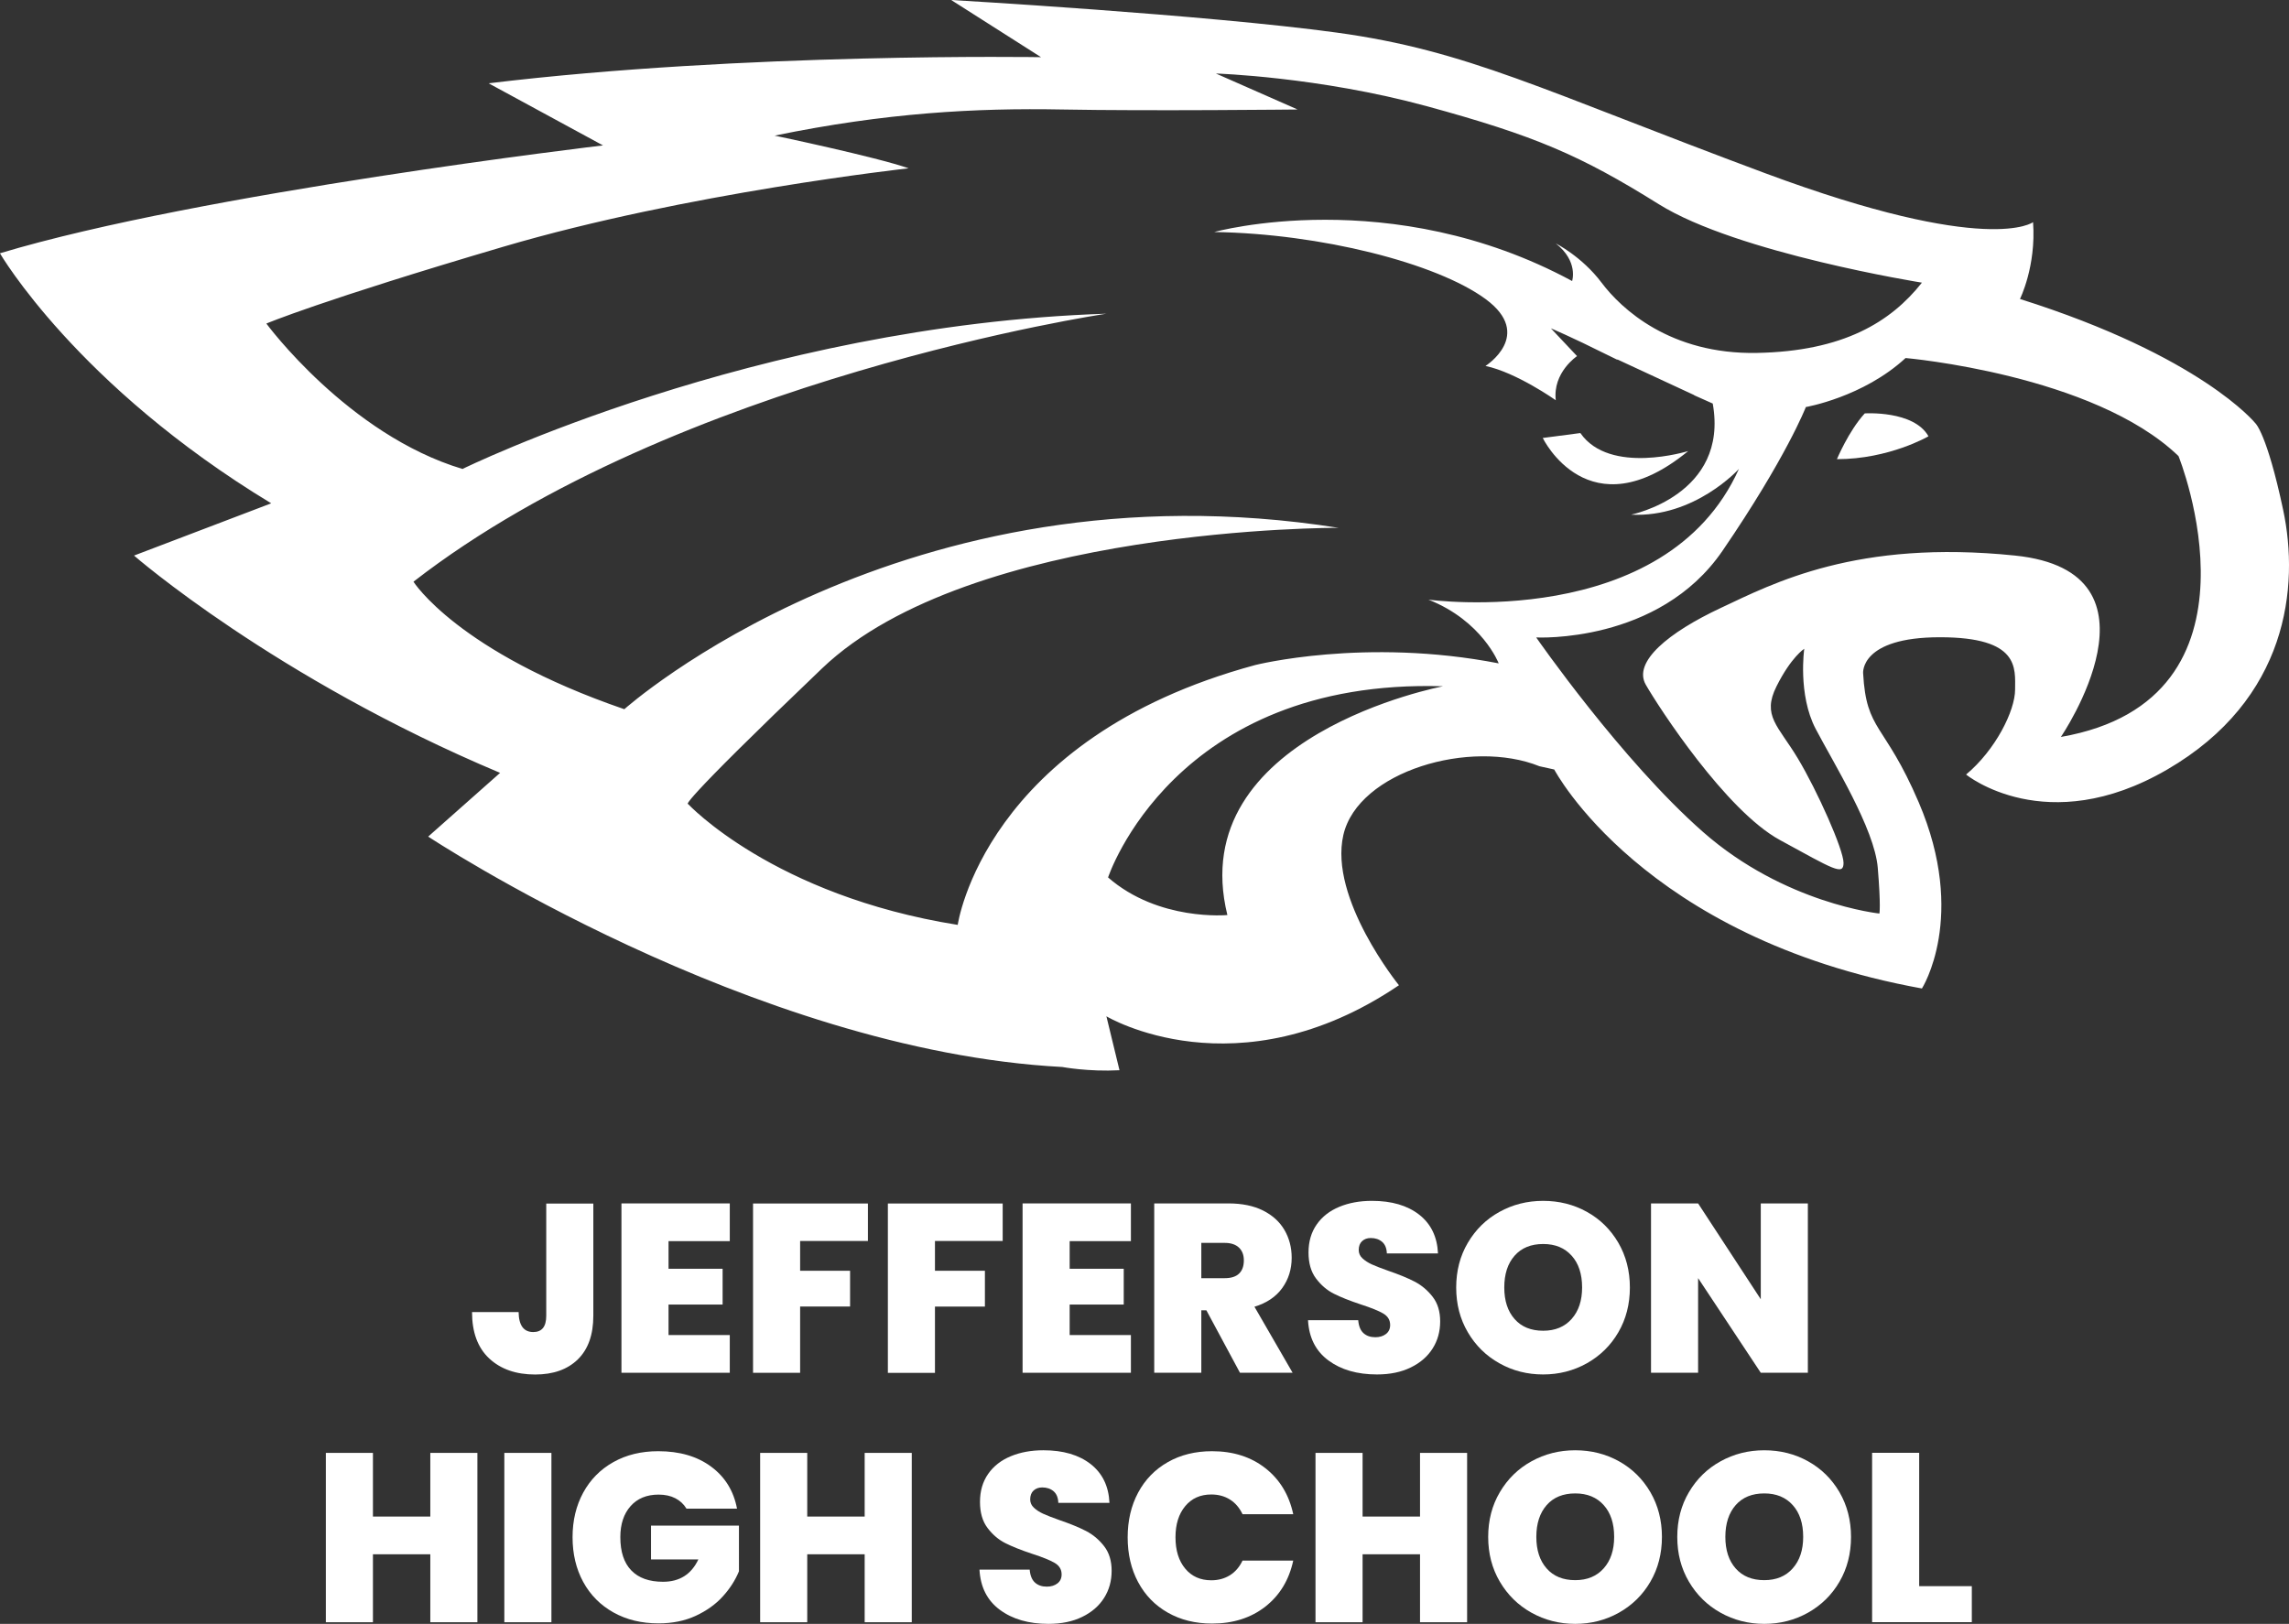
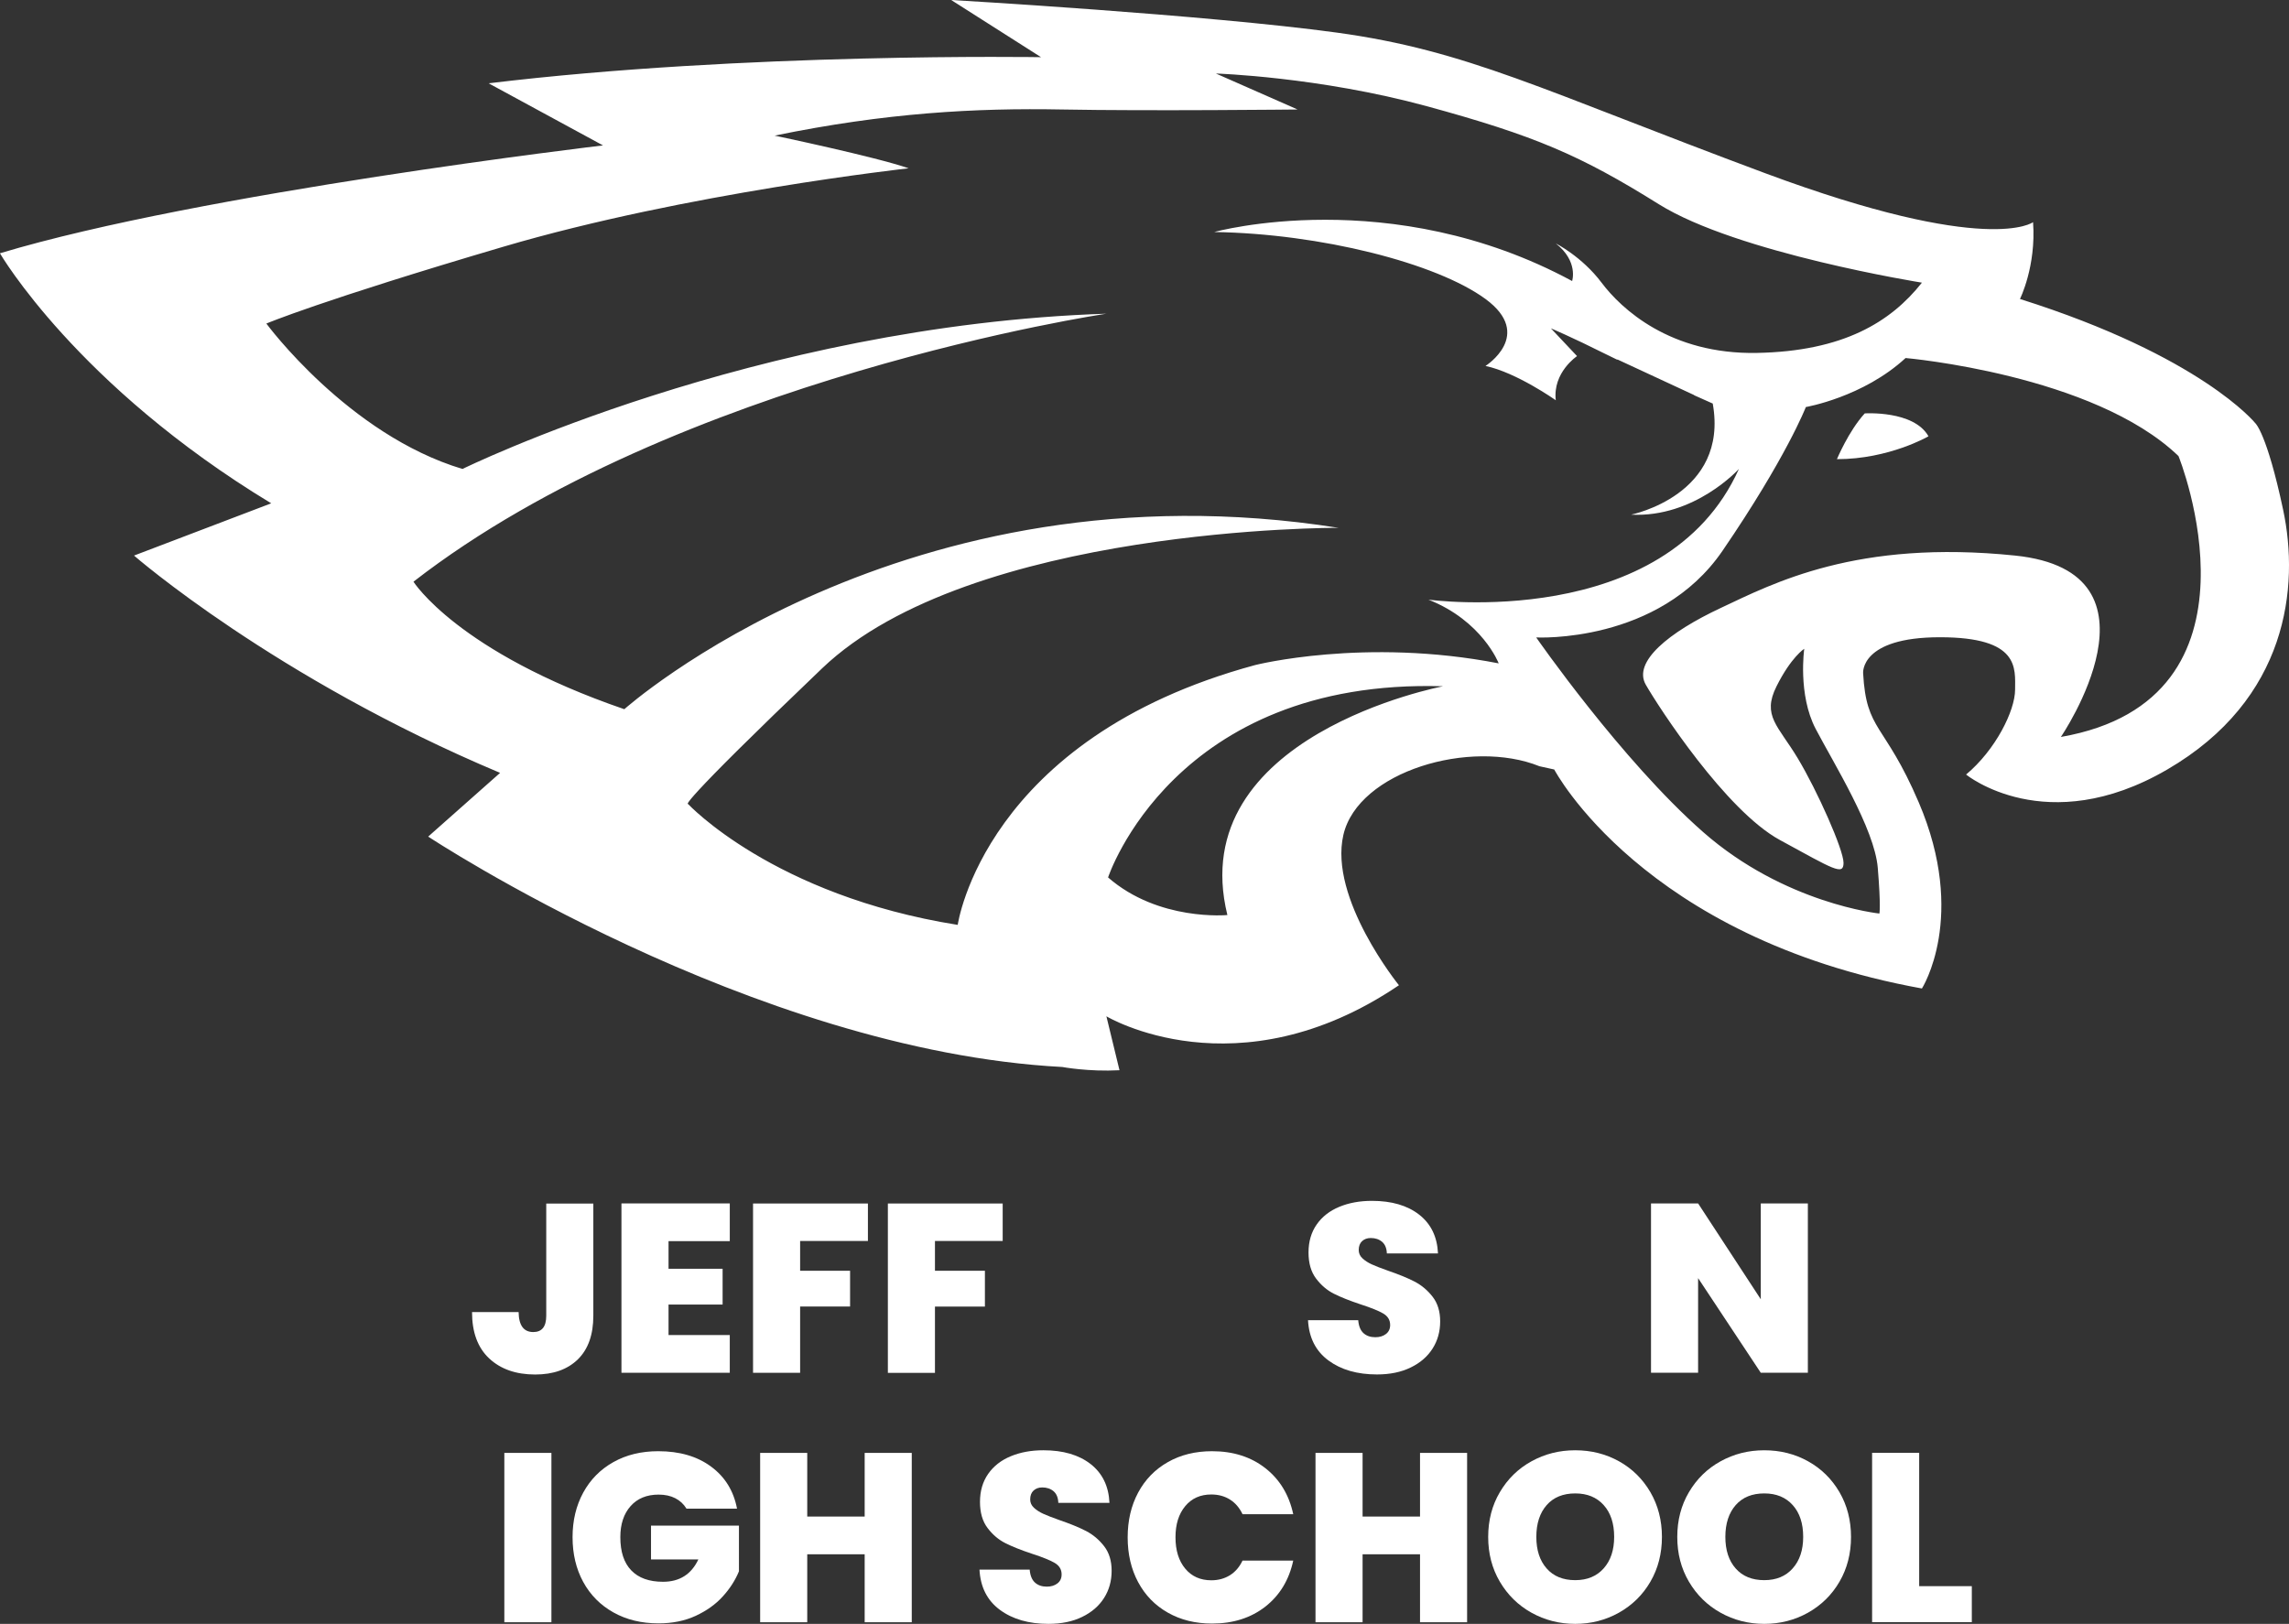
<svg xmlns="http://www.w3.org/2000/svg" version="1.1" id="Isolation_Mode" x="0px" y="0px" viewBox="0 0 367.04 260.43" style="enable-background:new 0 0 367.04 260.43;" xml:space="preserve">
  <rect x="0" y="0" width="367.04" height="260.43" fill="#333333" stroke="none" />
  <style type="text/css">
	.st0{fill:#FFFFFF;}
</style>
  <g>
    <path class="st0" d="M95.14,193.01V211c0,3.06-0.83,5.39-2.48,7.01c-1.66,1.62-3.94,2.43-6.84,2.43c-3.08,0-5.54-0.86-7.38-2.58   c-1.84-1.72-2.75-4.2-2.75-7.43h7.47c0.03,2.13,0.81,3.2,2.35,3.2c1.39,0,2.08-0.87,2.08-2.62v-17.99H95.14z" />
    <path class="st0" d="M107.2,199.05v4.43h8.67v5.74h-8.67v4.89h9.82v6.05H99.65v-27.16h17.37v6.05H107.2z" />
    <path class="st0" d="M139.17,193.01v6.01H128.3v4.78h8.01v5.74h-8.01v10.63h-7.55v-27.16H139.17z" />
    <path class="st0" d="M160.78,193.01v6.01h-10.86v4.78h8.01v5.74h-8.01v10.63h-7.55v-27.16H160.78z" />
-     <path class="st0" d="M171.52,199.05v4.43h8.67v5.74h-8.67v4.89h9.82v6.05h-17.37v-27.16h17.37v6.05H171.52z" />
-     <path class="st0" d="M198.83,220.16l-5.39-10.02h-0.81v10.02h-7.55v-27.16h11.9c2.18,0,4.03,0.38,5.55,1.14   c1.51,0.76,2.66,1.8,3.43,3.12c0.77,1.32,1.16,2.81,1.16,4.45c0,1.85-0.51,3.47-1.52,4.87c-1.01,1.4-2.5,2.4-4.45,2.99l6.12,10.59   H198.83z M192.63,204.99h3.74c1.03,0,1.8-0.24,2.31-0.73c0.51-0.49,0.77-1.19,0.77-2.12c0-0.87-0.26-1.56-0.79-2.06   c-0.53-0.5-1.29-0.75-2.29-0.75h-3.74V204.99z" />
    <path class="st0" d="M213.01,218.18c-2.03-1.5-3.12-3.65-3.27-6.45h8.05c0.08,0.95,0.36,1.64,0.85,2.08   c0.49,0.44,1.12,0.65,1.89,0.65c0.69,0,1.26-0.17,1.71-0.52c0.45-0.35,0.67-0.83,0.67-1.44c0-0.8-0.37-1.41-1.12-1.85   c-0.75-0.44-1.95-0.92-3.62-1.46c-1.77-0.59-3.2-1.16-4.29-1.71c-1.09-0.55-2.04-1.36-2.85-2.43c-0.81-1.07-1.21-2.46-1.21-4.18   c0-1.75,0.44-3.24,1.31-4.49c0.87-1.25,2.08-2.19,3.62-2.83c1.54-0.64,3.29-0.96,5.24-0.96c3.16,0,5.68,0.74,7.57,2.21   c1.89,1.48,2.9,3.55,3.02,6.22h-8.2c-0.03-0.82-0.28-1.44-0.75-1.85c-0.48-0.41-1.09-0.62-1.83-0.62c-0.57,0-1.03,0.17-1.39,0.5   c-0.36,0.33-0.54,0.81-0.54,1.43c0,0.51,0.2,0.96,0.6,1.33c0.4,0.37,0.89,0.69,1.48,0.96c0.59,0.27,1.46,0.61,2.62,1.02   c1.72,0.59,3.14,1.17,4.26,1.75c1.12,0.58,2.08,1.39,2.89,2.43s1.21,2.36,1.21,3.95c0,1.62-0.4,3.07-1.21,4.35   c-0.81,1.28-1.98,2.3-3.51,3.04c-1.53,0.75-3.33,1.12-5.41,1.12C217.63,220.43,215.03,219.68,213.01,218.18z" />
-     <path class="st0" d="M240.43,218.64c-2.13-1.19-3.82-2.85-5.06-4.97c-1.25-2.12-1.87-4.51-1.87-7.18c0-2.67,0.62-5.07,1.87-7.18   c1.25-2.12,2.93-3.77,5.06-4.95s4.47-1.77,7.01-1.77c2.57,0,4.91,0.59,7.03,1.77s3.79,2.83,5.03,4.95   c1.23,2.12,1.85,4.51,1.85,7.18c0,2.67-0.62,5.07-1.85,7.18c-1.23,2.12-2.92,3.77-5.05,4.97c-2.13,1.19-4.47,1.79-7.01,1.79   C244.9,220.43,242.56,219.84,240.43,218.64z M252.01,211.53c1.12-1.26,1.68-2.94,1.68-5.05c0-2.16-0.56-3.86-1.68-5.1   c-1.12-1.25-2.64-1.87-4.56-1.87c-1.95,0-3.48,0.62-4.58,1.87c-1.11,1.25-1.66,2.95-1.66,5.1c0,2.13,0.55,3.82,1.66,5.07   c1.1,1.25,2.63,1.87,4.58,1.87C249.37,213.42,250.89,212.79,252.01,211.53z" />
    <path class="st0" d="M289.89,220.16h-7.55l-10.05-15.18v15.18h-7.55v-27.16h7.55l10.05,15.37v-15.37h7.55V220.16z" />
-     <path class="st0" d="M76.55,233.01v27.16H69v-10.9H59.8v10.9h-7.55v-27.16h7.55v10.21H69v-10.21H76.55z" />
    <path class="st0" d="M88.42,233.01v27.16h-7.55v-27.16H88.42z" />
    <path class="st0" d="M110.07,241.94c-0.44-0.72-1.03-1.27-1.79-1.66c-0.76-0.39-1.65-0.58-2.68-0.58c-1.9,0-3.4,0.62-4.49,1.85   c-1.09,1.23-1.64,2.89-1.64,4.97c0,2.34,0.58,4.12,1.75,5.33c1.17,1.22,2.87,1.83,5.1,1.83c2.64,0,4.53-1.19,5.66-3.58h-7.59v-5.43   h14.1V252c-0.59,1.44-1.46,2.79-2.6,4.04c-1.14,1.26-2.59,2.29-4.33,3.1c-1.75,0.81-3.74,1.21-5.97,1.21   c-2.72,0-5.13-0.58-7.22-1.75c-2.09-1.17-3.71-2.8-4.85-4.89c-1.14-2.09-1.71-4.49-1.71-7.18c0-2.67,0.57-5.05,1.71-7.15   c1.14-2.09,2.75-3.72,4.83-4.89s4.48-1.75,7.2-1.75c3.42,0,6.24,0.82,8.47,2.47c2.23,1.64,3.62,3.89,4.16,6.74H110.07z" />
    <path class="st0" d="M146.2,233.01v27.16h-7.55v-10.9h-9.21v10.9h-7.55v-27.16h7.55v10.21h9.21v-10.21H146.2z" />
    <path class="st0" d="M160.33,258.18c-2.03-1.5-3.12-3.65-3.27-6.45h8.05c0.08,0.95,0.36,1.64,0.85,2.08   c0.49,0.44,1.12,0.65,1.89,0.65c0.69,0,1.26-0.17,1.71-0.52c0.45-0.35,0.67-0.83,0.67-1.44c0-0.8-0.37-1.41-1.12-1.85   c-0.75-0.44-1.95-0.92-3.62-1.46c-1.77-0.59-3.2-1.16-4.29-1.71c-1.09-0.55-2.04-1.36-2.85-2.43c-0.81-1.07-1.21-2.46-1.21-4.18   c0-1.75,0.44-3.24,1.31-4.49c0.87-1.25,2.08-2.19,3.62-2.83c1.54-0.64,3.29-0.96,5.24-0.96c3.16,0,5.68,0.74,7.57,2.21   c1.89,1.48,2.9,3.55,3.02,6.22h-8.2c-0.03-0.82-0.28-1.44-0.75-1.85c-0.48-0.41-1.09-0.62-1.83-0.62c-0.57,0-1.03,0.17-1.39,0.5   c-0.36,0.33-0.54,0.81-0.54,1.43c0,0.51,0.2,0.96,0.6,1.33c0.4,0.37,0.89,0.69,1.48,0.96c0.59,0.27,1.46,0.61,2.62,1.02   c1.72,0.59,3.14,1.17,4.26,1.75c1.12,0.58,2.08,1.39,2.89,2.43s1.21,2.36,1.21,3.95c0,1.62-0.4,3.07-1.21,4.35   c-0.81,1.28-1.98,2.3-3.51,3.04c-1.53,0.75-3.33,1.12-5.41,1.12C164.95,260.43,162.36,259.68,160.33,258.18z" />
    <path class="st0" d="M182.5,239.38c1.12-2.09,2.7-3.72,4.76-4.89c2.05-1.17,4.42-1.75,7.09-1.75c3.39,0,6.24,0.91,8.55,2.72   s3.8,4.27,4.47,7.38h-8.13c-0.49-1.03-1.16-1.81-2.02-2.35c-0.86-0.54-1.86-0.81-2.99-0.81c-1.75,0-3.14,0.62-4.18,1.87   c-1.04,1.25-1.56,2.91-1.56,4.99c0,2.11,0.52,3.78,1.56,5.03s2.43,1.87,4.18,1.87c1.13,0,2.12-0.27,2.99-0.81   c0.86-0.54,1.53-1.32,2.02-2.35h8.13c-0.67,3.11-2.16,5.57-4.47,7.38c-2.31,1.81-5.16,2.72-8.55,2.72c-2.67,0-5.03-0.58-7.09-1.75   c-2.06-1.17-3.64-2.8-4.76-4.89c-1.12-2.09-1.68-4.49-1.68-7.18C180.82,243.86,181.38,241.47,182.5,239.38z" />
    <path class="st0" d="M235.25,233.01v27.16h-7.55v-10.9h-9.21v10.9h-7.55v-27.16h7.55v10.21h9.21v-10.21H235.25z" />
    <path class="st0" d="M245.57,258.64c-2.13-1.19-3.82-2.85-5.07-4.97c-1.25-2.12-1.87-4.51-1.87-7.18c0-2.67,0.62-5.07,1.87-7.18   c1.25-2.12,2.93-3.77,5.07-4.95c2.13-1.18,4.47-1.77,7.01-1.77c2.57,0,4.91,0.59,7.03,1.77c2.12,1.18,3.79,2.83,5.03,4.95   c1.23,2.12,1.85,4.51,1.85,7.18c0,2.67-0.62,5.07-1.85,7.18c-1.23,2.12-2.92,3.77-5.05,4.97c-2.13,1.19-4.47,1.79-7.01,1.79   S247.71,259.83,245.57,258.64z M257.15,251.53c1.12-1.26,1.68-2.94,1.68-5.05c0-2.16-0.56-3.86-1.68-5.1   c-1.12-1.25-2.64-1.87-4.56-1.87c-1.95,0-3.48,0.62-4.58,1.87c-1.1,1.25-1.66,2.95-1.66,5.1c0,2.13,0.55,3.82,1.66,5.07   c1.1,1.25,2.63,1.87,4.58,1.87C254.51,253.42,256.03,252.79,257.15,251.53z" />
    <path class="st0" d="M275.89,258.64c-2.13-1.19-3.82-2.85-5.07-4.97c-1.25-2.12-1.87-4.51-1.87-7.18c0-2.67,0.62-5.07,1.87-7.18   c1.25-2.12,2.93-3.77,5.07-4.95c2.13-1.18,4.47-1.77,7.01-1.77c2.57,0,4.91,0.59,7.03,1.77c2.12,1.18,3.79,2.83,5.03,4.95   c1.23,2.12,1.85,4.51,1.85,7.18c0,2.67-0.62,5.07-1.85,7.18c-1.23,2.12-2.92,3.77-5.05,4.97c-2.13,1.19-4.47,1.79-7.01,1.79   S278.02,259.83,275.89,258.64z M287.46,251.53c1.12-1.26,1.68-2.94,1.68-5.05c0-2.16-0.56-3.86-1.68-5.1   c-1.12-1.25-2.64-1.87-4.56-1.87c-1.95,0-3.48,0.62-4.58,1.87c-1.1,1.25-1.66,2.95-1.66,5.1c0,2.13,0.55,3.82,1.66,5.07   c1.1,1.25,2.63,1.87,4.58,1.87C284.82,253.42,286.35,252.79,287.46,251.53z" />
    <path class="st0" d="M307.74,254.38h8.44v5.78h-15.99v-27.16h7.55V254.38z" />
  </g>
  <path class="st0" d="M299.01,66.3c0,0,7.86-0.52,10.22,3.67c0,0-6.29,3.67-14.68,3.67C294.56,73.64,296.39,69.18,299.01,66.3z" />
-   <path class="st0" d="M253.41,69.45l-6.03,0.79c0,0,7.34,15.2,23.32,2.1C270.71,72.33,258.13,76.26,253.41,69.45z" />
  <path class="st0" d="M366.1,81.76c-2.62-12.32-4.46-13.89-4.46-13.89s-8.65-10.74-37.74-19.92c0,0,2.62-5.24,2.1-12.32  c0,0-7.08,5.5-42.98-7.86c-35.9-13.37-47.69-19.66-68.66-22.54C193.4,2.36,152.52,0,152.52,0l14.41,9.17c0,0-47.43-0.79-88.58,4.19  l18.34,9.96c0,0-64.47,7.6-96.7,17.3c0,0,12.32,21.23,43.5,40.1L21.49,89.1c0,0,22.54,19.65,58.7,34.85l-11.53,10.22  c0,0,51.89,34.33,101.68,36.95c0,0,4.19,0.79,9.17,0.52l-2.1-8.65c0,0,20.96,12.58,46.91-4.98c0,0-11.27-13.89-8.91-24.11  c2.36-10.22,20.44-15.46,31.45-11.01l2.36,0.52c0,0,14.15,26.99,58.96,35.12c0,0,7.35-11.49-0.52-29.87  c-5.5-12.84-8.39-11.27-8.91-20.7c0,0-0.52-5.76,12.32-5.76c12.84,0,12.05,4.98,12.05,8.39s-3.15,9.7-7.86,13.63  c0,0,12.84,10.48,32.23-0.79C366.88,112.16,368.72,94.08,366.1,81.76z M196.81,146.75c0,0-11.01,1.05-19.13-6.03  c0,0,10.48-31.97,53.72-30.66C231.4,110.07,189.73,117.93,196.81,146.75z M201.26,106.66c-43.5,11.79-47.69,41.67-47.69,41.67  c-29.61-4.72-43.24-19.39-43.24-19.39s-2.36,1.05,21.49-21.75s82.81-22.54,82.81-22.54c-69.71-11.01-114.52,29.09-114.52,29.09  C73.38,104.56,66.3,93.29,66.3,93.29c42.19-32.76,111.11-42.98,111.11-42.98c-56.34,1.83-103.25,24.9-103.25,24.9  c-18.34-5.5-31.45-23.32-31.45-23.32s8.65-3.67,38-12.32c29.35-8.65,64.99-12.58,64.99-12.58c-5.24-1.83-21.49-5.24-21.49-5.24  c17.82-3.67,32.23-4.45,46.12-4.19c13.89,0.26,37.74,0,37.74,0l-13.1-5.77c0,0,16.51,0.52,33.81,5.24  c17.3,4.72,24.63,7.86,37.21,15.72c12.58,7.86,42.19,12.58,42.19,12.58c-4.98,6.29-12.58,11.01-26.47,11.27  c-13.89,0.26-21.75-7.08-24.9-11.27c-3.15-4.19-7.34-6.29-7.34-6.29c3.67,2.88,2.62,6.03,2.62,6.03  c-29.09-15.72-57.39-7.86-57.39-7.86c17.03,0.26,35.64,4.98,43.5,10.74c7.86,5.77,0,10.74,0,10.74c4.98,1.05,11.27,5.5,11.27,5.5  c-0.52-4.46,3.41-7.08,3.41-7.08l-4.19-4.45c0,0,3.15,1.31,8.91,4.19c0.52,0.26,1.1,0.54,1.7,0.83c0.03-0.01,0.05-0.02,0.08-0.02  l12.28,5.7c0,0,0,0.01,0,0.03c1.79,0.8,2.98,1.33,2.98,1.33c2.62,14.68-13.1,17.82-13.1,17.82c10.22,0.52,17.3-7.34,17.3-7.34  c-11.79,26.21-49.79,20.97-49.79,20.97c8.65,3.41,11.27,10.22,11.27,10.22C218.82,102.2,201.26,106.66,201.26,106.66z   M330.46,118.19c0,0,18.08-26.47-7.34-29.09c-25.42-2.62-38.79,4.46-47.17,8.39c-8.39,3.93-14.15,8.65-12.05,12.32  s12.84,20.18,21.49,24.9c8.65,4.72,10.22,5.77,10.22,3.67c0-2.1-4.19-11.53-7.34-16.77c-3.15-5.24-5.77-6.81-3.41-11.53  c2.36-4.72,4.45-6.03,4.45-6.03s-1.05,7.34,1.83,12.84c2.88,5.5,9.43,15.99,9.96,22.28c0.52,6.29,0.26,7.34,0.26,7.34  s-15.2-1.57-28.3-13.1c-13.1-11.53-26.73-31.18-26.73-31.18s19.65,1.05,29.87-13.89c10.22-14.94,13.37-23.06,13.37-23.06  s9.17-1.57,15.99-7.86c0,0,30.14,2.62,43.76,15.72C349.33,73.11,365.05,112.16,330.46,118.19z" />
</svg>